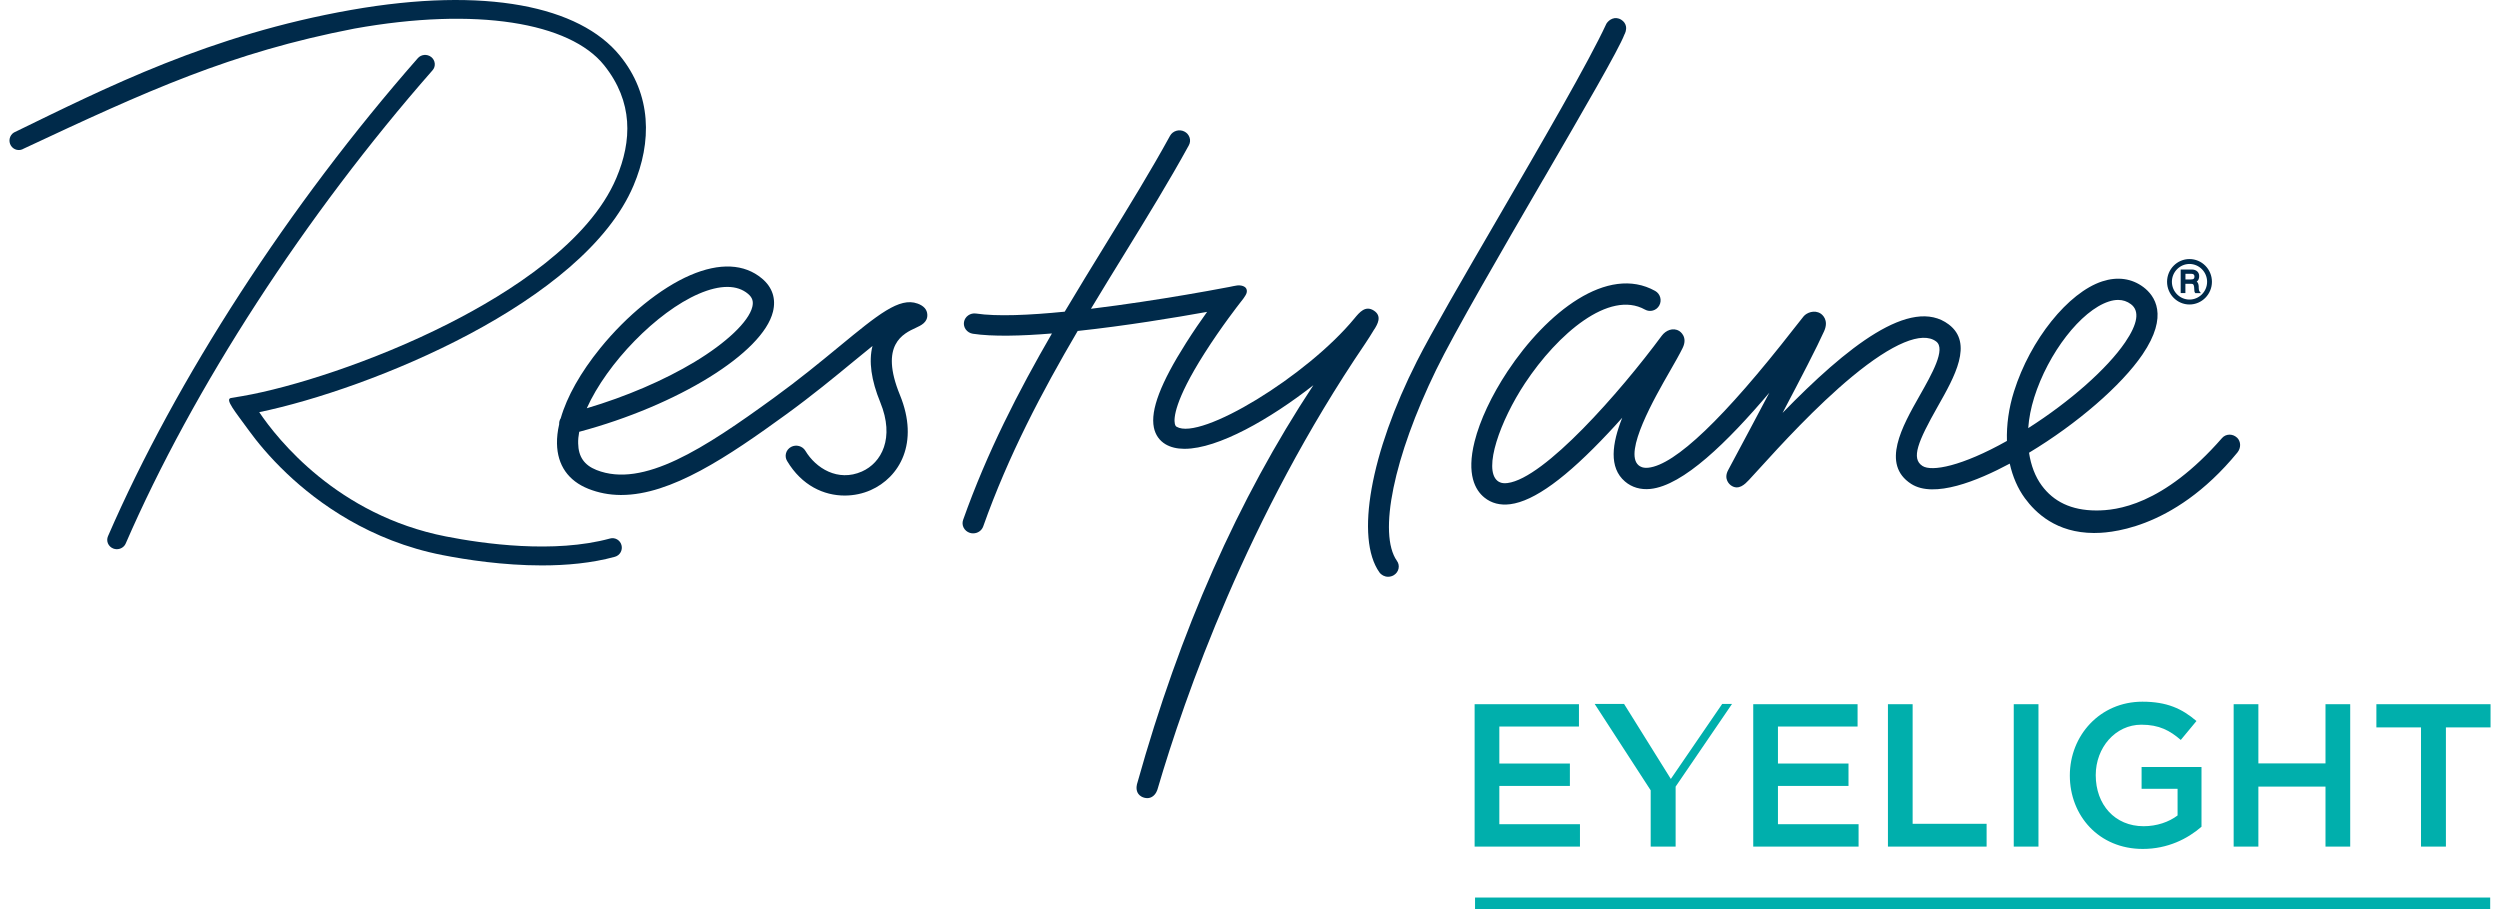
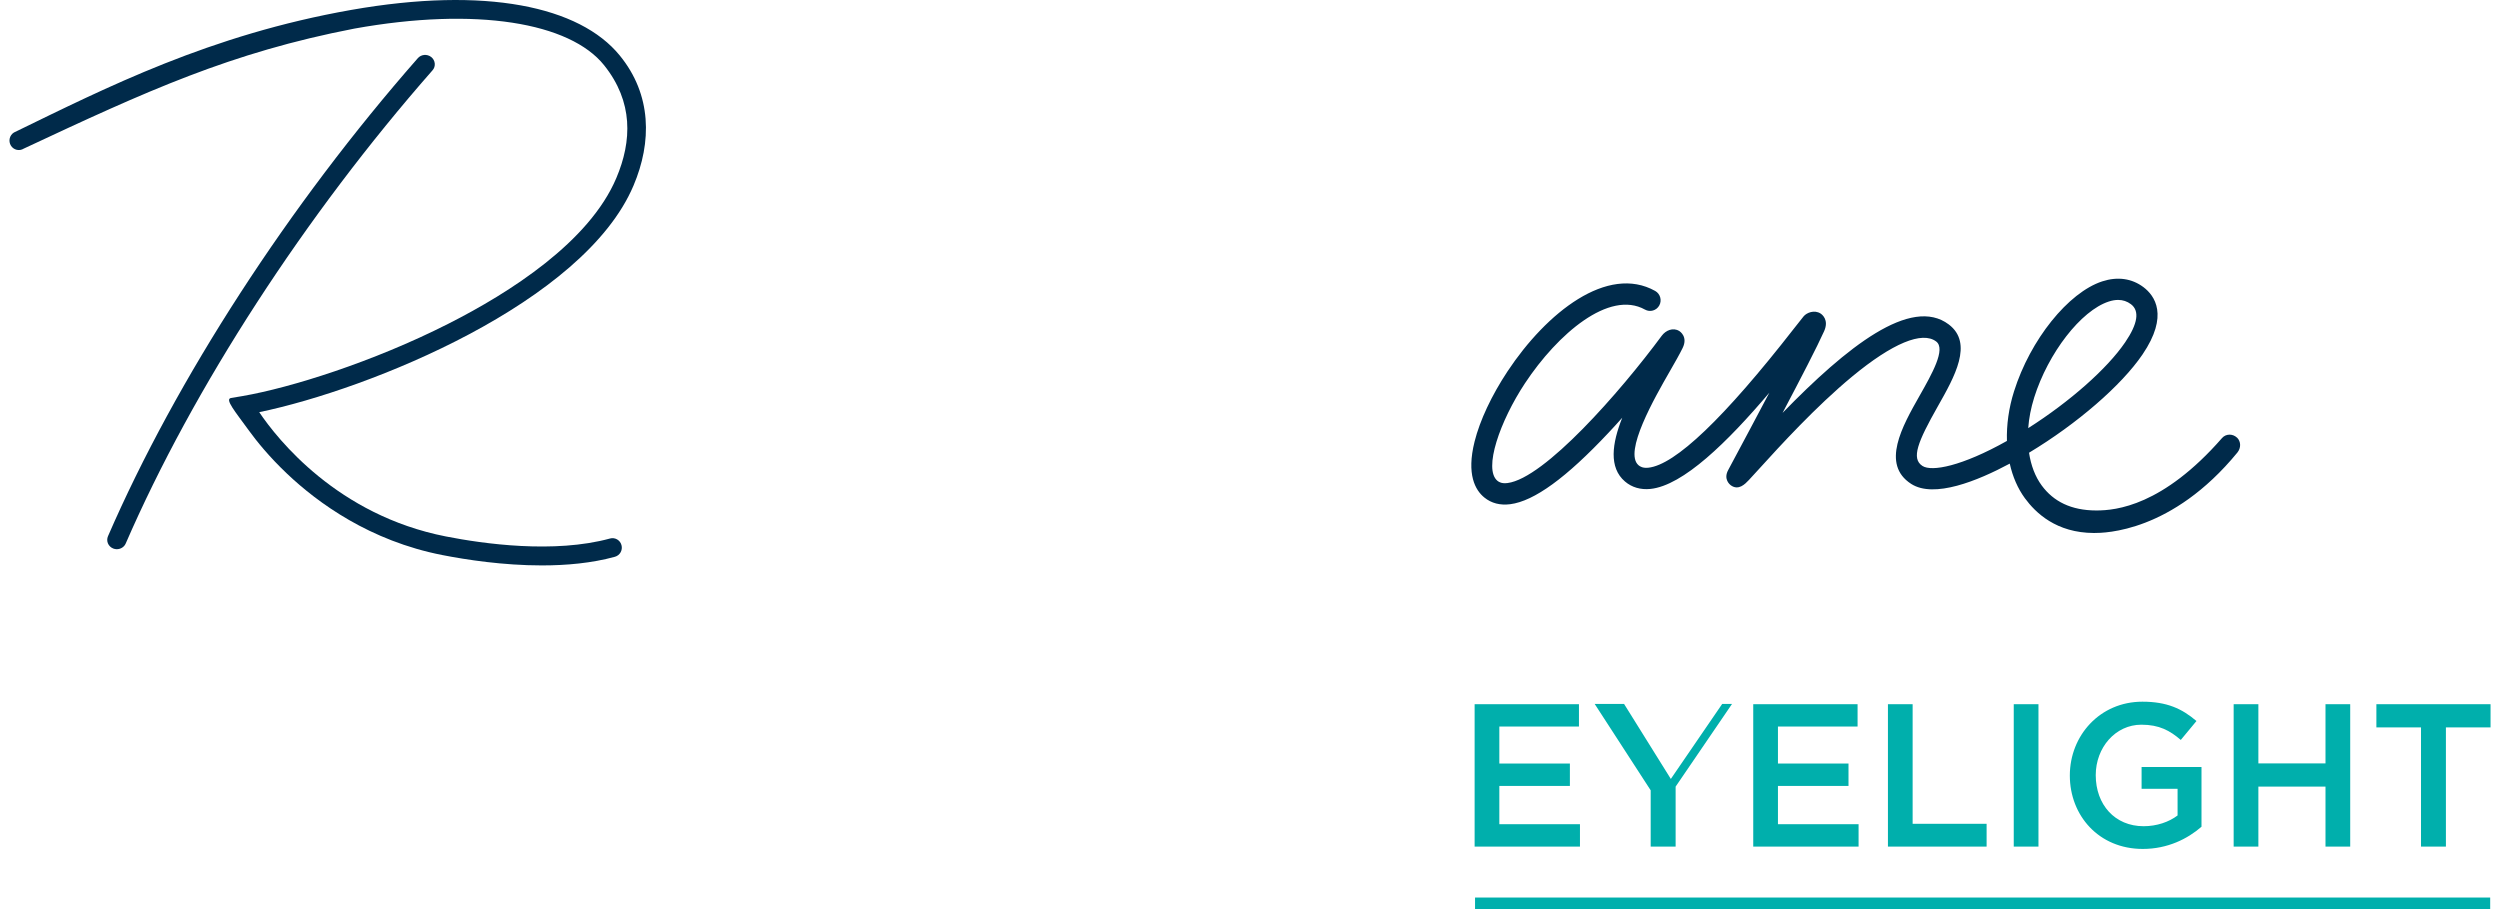
<svg xmlns="http://www.w3.org/2000/svg" width="132" height="48" viewBox="0 0 132 48" fill="none">
-   <path d="M48.445 16.028C47.489 15.679 46.363 16.607 44.316 18.291C43.322 19.11 42.194 20.038 40.846 21.016C37.187 23.673 33.958 25.795 31.491 24.815C30.846 24.558 30.539 24.113 30.527 23.408C30.522 23.221 30.541 23.016 30.582 22.799C35.793 21.405 40.276 18.634 40.812 16.461C40.982 15.774 40.782 15.166 40.233 14.706C39.303 13.924 37.994 13.864 36.448 14.529C34.877 15.207 33.1 16.648 31.691 18.386C30.657 19.663 29.935 20.94 29.607 22.084C29.545 22.179 29.518 22.291 29.524 22.401C29.441 22.762 29.403 23.107 29.409 23.423C29.43 24.563 30.005 25.387 31.067 25.81C31.597 26.021 32.166 26.131 32.76 26.135C32.774 26.135 32.791 26.135 32.806 26.135C35.435 26.135 38.426 24.121 41.517 21.875C42.892 20.876 44.084 19.894 45.041 19.105C45.384 18.823 45.735 18.535 46.068 18.268C45.861 19.073 45.999 20.072 46.48 21.246C47.251 23.131 46.546 24.438 45.508 24.896C44.241 25.456 43.073 24.72 42.523 23.8C42.372 23.548 42.036 23.456 41.772 23.596C41.638 23.667 41.542 23.785 41.502 23.927C41.463 24.067 41.483 24.212 41.557 24.337C42.338 25.648 43.509 26.165 44.599 26.165C45.088 26.165 45.559 26.062 45.972 25.879C47.489 25.207 48.556 23.393 47.515 20.852C46.427 18.197 47.687 17.617 48.364 17.305C48.626 17.184 48.984 17.021 48.962 16.611C48.95 16.342 48.773 16.144 48.437 16.024M36.9 15.511C37.455 15.272 37.96 15.149 38.4 15.149C38.409 15.149 38.415 15.149 38.424 15.149C38.852 15.153 39.211 15.276 39.496 15.515C39.726 15.709 39.792 15.914 39.722 16.204C39.531 16.982 38.36 18.095 36.668 19.114C35.058 20.083 33.053 20.942 30.982 21.556C32.049 19.177 34.673 16.471 36.9 15.511Z" fill="#002A4A" />
  <path d="M22.955 3.349C22.942 3.216 22.874 3.093 22.766 3.009C22.549 2.841 22.238 2.869 22.059 3.074C15.265 10.812 9.302 20.012 5.701 28.314C5.65 28.433 5.648 28.566 5.697 28.687C5.748 28.812 5.852 28.913 5.982 28.963C6.035 28.982 6.09 28.995 6.146 28.997C6.154 28.997 6.163 28.997 6.171 28.997C6.373 28.997 6.559 28.879 6.637 28.698C10.203 20.484 16.108 11.376 22.838 3.711C22.928 3.61 22.968 3.483 22.955 3.349Z" fill="#002A4A" />
-   <path d="M72.566 17.387C72.726 17.126 72.994 16.691 72.537 16.398C72.092 16.112 71.783 16.487 71.513 16.814C69.005 19.857 63.392 23.279 62.128 22.534C62.104 22.521 62.055 22.491 62.03 22.368C61.972 22.086 62.008 21.162 63.584 18.675C64.486 17.251 65.453 16.019 65.463 16.006C65.514 15.942 65.778 15.625 65.821 15.466C65.88 15.242 65.723 15.151 65.723 15.151C65.621 15.076 65.444 15.055 65.323 15.072C65.153 15.098 65.125 15.108 64.929 15.147C64.914 15.149 64.903 15.151 64.899 15.153C64.139 15.298 63.367 15.436 62.583 15.569C61.219 15.8 59.407 16.084 57.602 16.304C58.192 15.324 58.786 14.354 59.378 13.394C60.595 11.415 61.745 9.543 62.771 7.672C62.841 7.545 62.854 7.4 62.811 7.265C62.766 7.125 62.662 7.004 62.526 6.94C62.255 6.808 61.921 6.912 61.779 7.168C60.768 9.014 59.624 10.87 58.411 12.845C57.681 14.034 56.943 15.233 56.217 16.456C54.356 16.642 52.626 16.719 51.538 16.555C51.234 16.508 50.948 16.711 50.899 17.001C50.876 17.139 50.91 17.279 50.991 17.393C51.078 17.514 51.214 17.598 51.366 17.622C52.398 17.777 53.901 17.742 55.542 17.607C53.775 20.66 52.119 23.878 50.853 27.449C50.806 27.582 50.814 27.726 50.876 27.853C50.942 27.987 51.063 28.09 51.21 28.136C51.266 28.153 51.323 28.161 51.378 28.161H51.385C51.623 28.161 51.836 28.015 51.913 27.797C53.241 24.052 55.018 20.682 56.902 17.475C59.429 17.204 62.07 16.767 63.735 16.467C63.411 16.917 63.013 17.494 62.624 18.108C61.276 20.234 60.738 21.653 60.925 22.575C61.004 22.96 61.217 23.264 61.538 23.456C61.804 23.613 62.134 23.695 62.522 23.697C62.53 23.697 62.539 23.697 62.549 23.697C64.318 23.697 67.073 22.118 69.346 20.339C65.355 26.393 62.309 33.278 60.052 41.339C60.033 41.395 59.959 41.637 60.065 41.85C60.11 41.94 60.208 42.061 60.408 42.117C60.463 42.132 60.519 42.141 60.572 42.141C60.667 42.141 60.757 42.117 60.836 42.067C61.044 41.94 61.114 41.693 61.127 41.641C62.551 36.791 65.865 27.291 72.09 18.132C72.264 17.876 72.396 17.656 72.494 17.497L72.558 17.391L72.566 17.387Z" fill="#002A4A" />
-   <path d="M81.481 9.481C83.629 5.783 85.485 2.583 85.768 1.825C85.804 1.762 85.891 1.581 85.849 1.379C85.819 1.243 85.736 1.127 85.606 1.045C85.268 0.83 84.955 1.041 84.827 1.237L84.814 1.26C83.861 3.311 81.43 7.493 79.078 11.538C77.281 14.628 75.585 17.548 74.816 19.067C72.356 23.93 71.557 28.411 72.83 30.216C72.935 30.362 73.105 30.453 73.29 30.453H73.294C73.401 30.453 73.505 30.423 73.597 30.367C73.726 30.287 73.814 30.162 73.844 30.018C73.873 29.876 73.844 29.731 73.756 29.611C72.754 28.185 73.586 24.134 75.829 19.527C76.794 17.546 79.282 13.261 81.479 9.479" fill="#002A4A" />
  <path d="M118.11 23.105C117.886 22.892 117.526 22.896 117.324 23.128C114.2 26.703 111.73 26.955 110.685 26.953C109.353 26.951 108.423 26.475 107.805 25.637C107.458 25.168 107.233 24.571 107.133 23.904C109.67 22.377 112.016 20.348 113.122 18.72C114.532 16.65 113.761 15.606 113.178 15.164C112.56 14.699 111.807 14.594 111 14.856C109.202 15.442 107.199 17.938 106.341 20.663C106.062 21.546 105.941 22.439 105.966 23.281C103.58 24.621 101.994 24.918 101.505 24.602C100.896 24.209 101.264 23.318 102.313 21.462C103.201 19.896 104.206 18.123 102.895 17.131C100.898 15.621 97.505 18.319 94.118 21.802C95.072 19.995 95.955 18.291 96.315 17.484C96.581 16.885 96.202 16.603 96.124 16.553C95.8 16.347 95.398 16.506 95.232 16.702C95.134 16.818 94.966 17.034 94.734 17.331C91.04 22.073 88.446 24.552 87.026 24.696C86.741 24.724 86.598 24.634 86.515 24.565C85.713 23.88 87.371 20.99 88.167 19.603C88.444 19.12 88.682 18.705 88.844 18.373C89.129 17.79 88.712 17.507 88.663 17.477C88.333 17.273 87.948 17.447 87.741 17.727C85.532 20.716 81.543 25.254 79.601 25.504C79.297 25.543 79.152 25.456 79.069 25.39C78.305 24.772 79.203 22.226 80.519 20.236C82.247 17.624 84.97 15.293 86.856 16.347C87.124 16.497 87.462 16.398 87.611 16.127C87.76 15.856 87.662 15.513 87.394 15.362C84.88 13.958 81.666 16.485 79.595 19.611C78.756 20.88 78.139 22.194 77.858 23.314C77.422 25.056 77.896 25.881 78.373 26.268C78.746 26.572 79.208 26.691 79.742 26.622C81.004 26.46 82.703 25.224 84.933 22.846C85.18 22.584 85.421 22.319 85.655 22.056C85.114 23.413 84.936 24.688 85.8 25.424C86.162 25.734 86.626 25.868 87.141 25.816C88.867 25.64 91.211 23.342 93.422 20.734C92.765 21.98 92.049 23.322 91.432 24.474L91.245 24.825C90.985 25.312 91.345 25.592 91.385 25.622C91.796 25.919 92.137 25.56 92.341 25.345C92.481 25.196 92.675 24.985 92.918 24.716C93.95 23.581 95.874 21.466 97.805 19.872C99.921 18.125 101.492 17.471 102.23 18.031C102.754 18.427 102.009 19.741 101.351 20.901C100.438 22.512 99.304 24.515 100.909 25.549C102.115 26.326 104.412 25.392 106.115 24.479C106.268 25.168 106.537 25.79 106.913 26.305C107.482 27.078 108.567 28.136 110.562 28.142C111.141 28.144 114.685 28.099 118.133 23.895C118.329 23.656 118.333 23.314 118.11 23.1M107.401 21.001C108.146 18.632 109.876 16.401 111.341 15.922C111.517 15.864 111.684 15.836 111.839 15.836C112.09 15.836 112.314 15.912 112.514 16.062C112.98 16.413 112.878 17.092 112.207 18.076C111.258 19.469 109.291 21.205 107.09 22.605C107.128 22.082 107.233 21.539 107.403 20.998" fill="#002A4A" />
  <path d="M32.21 28.433C29.262 29.24 25.516 28.713 23.545 28.325C17.823 27.203 14.656 23.197 13.687 21.763C19.537 20.548 30.835 15.981 33.451 9.795C34.422 7.504 34.42 5.001 32.719 2.925C30.603 0.337 25.657 -0.727 18.543 0.524C11.099 1.836 5.66 4.601 0.733 6.998C0.501 7.144 0.431 7.452 0.575 7.687C0.72 7.922 1.024 7.993 1.256 7.846C7.766 4.799 12.168 2.777 18.711 1.51C25.148 0.352 30.093 1.189 31.898 3.446C33.441 5.374 33.373 7.441 32.542 9.401C31.118 12.767 26.936 15.442 23.677 17.092C19.667 19.125 15.333 20.473 12.817 20.91C12.817 20.91 12.536 20.953 12.197 21.014C11.859 21.074 12.402 21.713 13.145 22.736C13.538 23.279 14.209 24.115 15.16 25.015C16.789 26.559 19.532 28.558 23.355 29.307C24.611 29.553 26.563 29.854 28.607 29.854C29.907 29.854 31.246 29.734 32.468 29.398C32.732 29.324 32.887 29.051 32.815 28.784C32.745 28.517 32.472 28.36 32.208 28.433" fill="#002A4A" />
-   <path d="M115.655 14.757H115.392V14.458H115.715C115.817 14.458 115.868 14.507 115.868 14.604C115.868 14.701 115.832 14.757 115.655 14.757ZM116.094 15.171C116.094 15.149 116.09 15.126 116.09 15.104C116.081 15.016 116.062 14.923 115.988 14.869C116.073 14.809 116.117 14.71 116.117 14.579C116.117 14.367 115.962 14.23 115.721 14.23H115.14V15.474H115.389V14.986H115.709C115.809 14.986 115.832 15.033 115.849 15.153C115.856 15.194 115.858 15.238 115.858 15.281C115.858 15.354 115.864 15.418 115.9 15.459L115.913 15.477H116.209L116.141 15.395C116.1 15.343 116.094 15.259 116.09 15.171M115.604 15.817C115.094 15.817 114.676 15.395 114.676 14.878C114.676 14.361 115.094 13.939 115.604 13.937C116.115 13.937 116.535 14.361 116.535 14.878C116.535 15.395 116.115 15.817 115.604 15.817ZM115.604 13.678C114.953 13.678 114.421 14.217 114.421 14.878C114.421 15.539 114.953 16.077 115.604 16.077C116.256 16.077 116.79 15.539 116.79 14.878C116.79 14.217 116.258 13.678 115.604 13.678Z" fill="#002A4A" />
  <path d="M131.482 48.001H77.882V47.391H131.482V48.001ZM83.369 37.181H77.86V44.699H83.422V43.517H79.165V41.499H82.89V40.316H79.165V38.361H83.369V37.181ZM98.08 37.181H92.571V44.699H98.133V43.517H93.876V41.499H97.601V40.316H93.876V38.361H98.08V37.181ZM99.683 44.699H104.893V43.497H100.987V37.183H99.683V44.701V44.699ZM106.326 37.181V44.699H107.631V37.181H106.326ZM116.239 43.657V40.499H113.076V41.65H114.976V43.056C114.521 43.401 113.882 43.624 113.182 43.624C111.664 43.624 110.655 42.485 110.655 40.928C110.655 39.468 111.696 38.264 113.065 38.264C114.01 38.264 114.572 38.576 115.145 39.069L115.973 38.07C115.208 37.416 114.412 37.049 113.118 37.049C110.879 37.049 109.287 38.833 109.287 40.947C109.287 43.062 110.815 44.824 113.139 44.824C114.455 44.824 115.506 44.288 116.239 43.652V43.657ZM122.786 41.531V44.699H124.091V37.181H122.786V40.306H119.242V37.181H117.937V44.699H119.242V41.531H122.786ZM129.144 38.406H131.501V37.183H125.473V38.406H127.829V44.699H129.144V38.406ZM91.451 37.168H90.932L88.22 41.128L85.751 37.168H84.199L87.156 41.729V44.699H88.473V41.533L91.451 37.168Z" fill="#00AFAC" />
</svg>